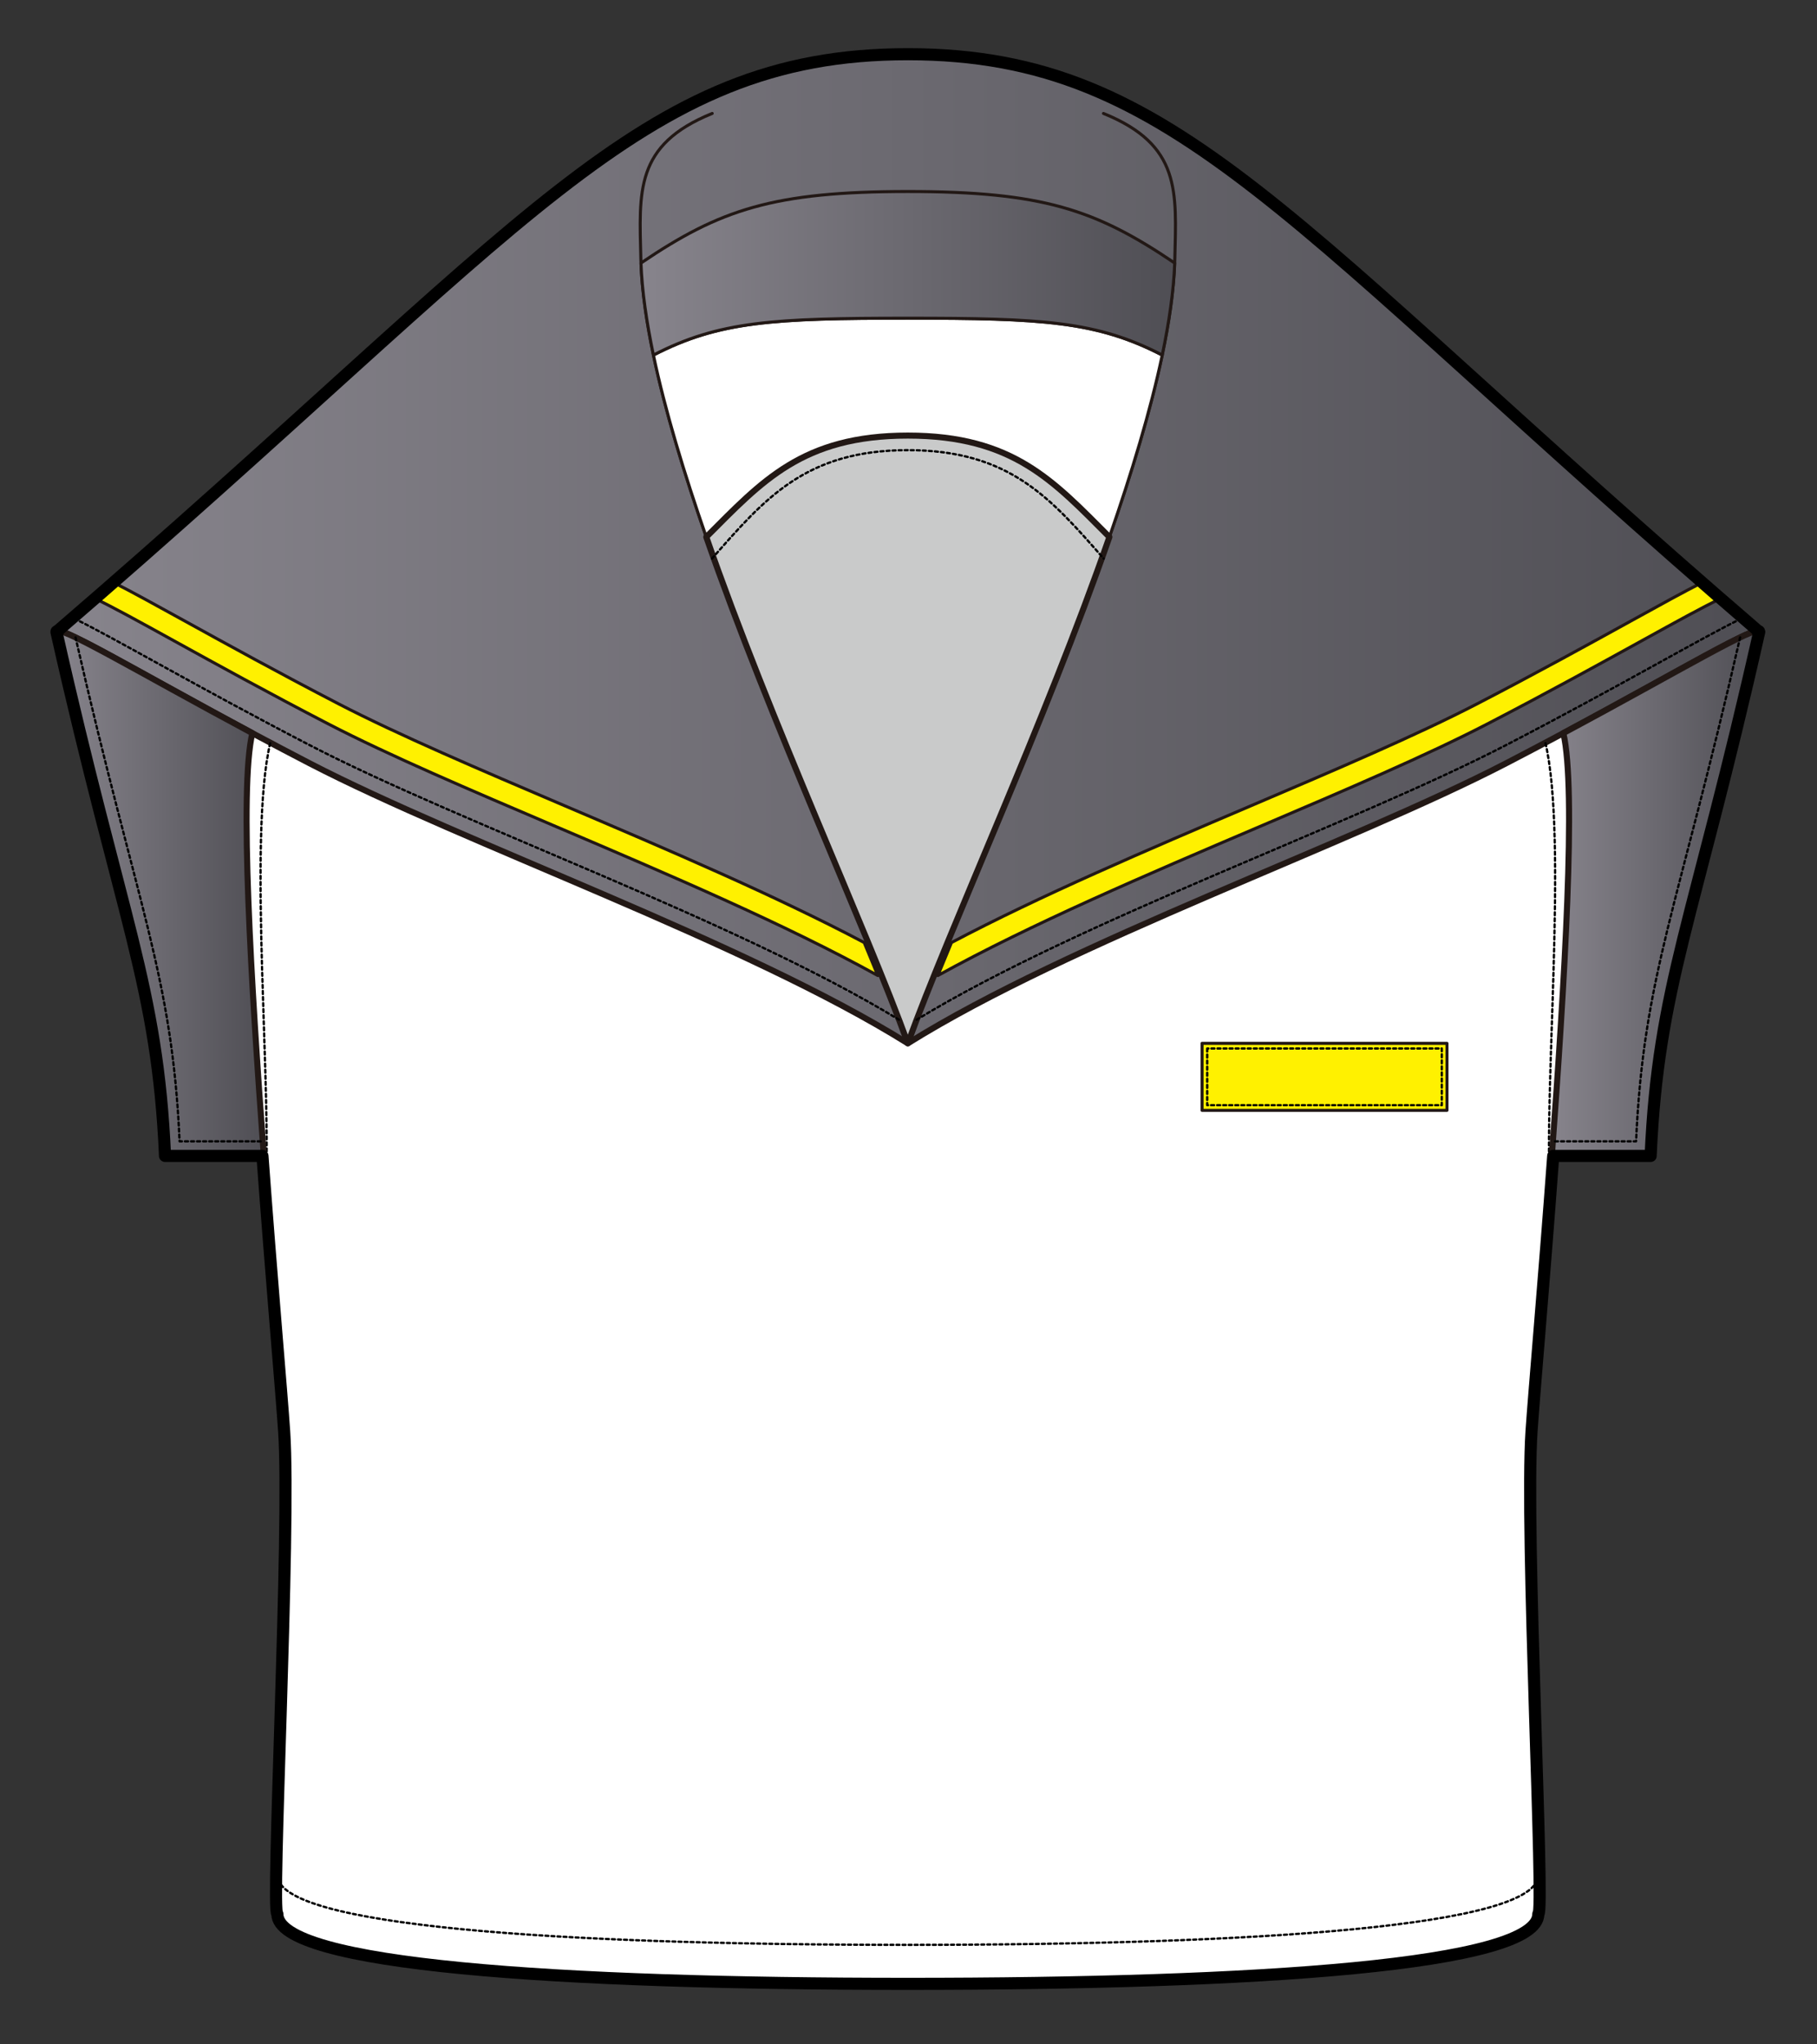
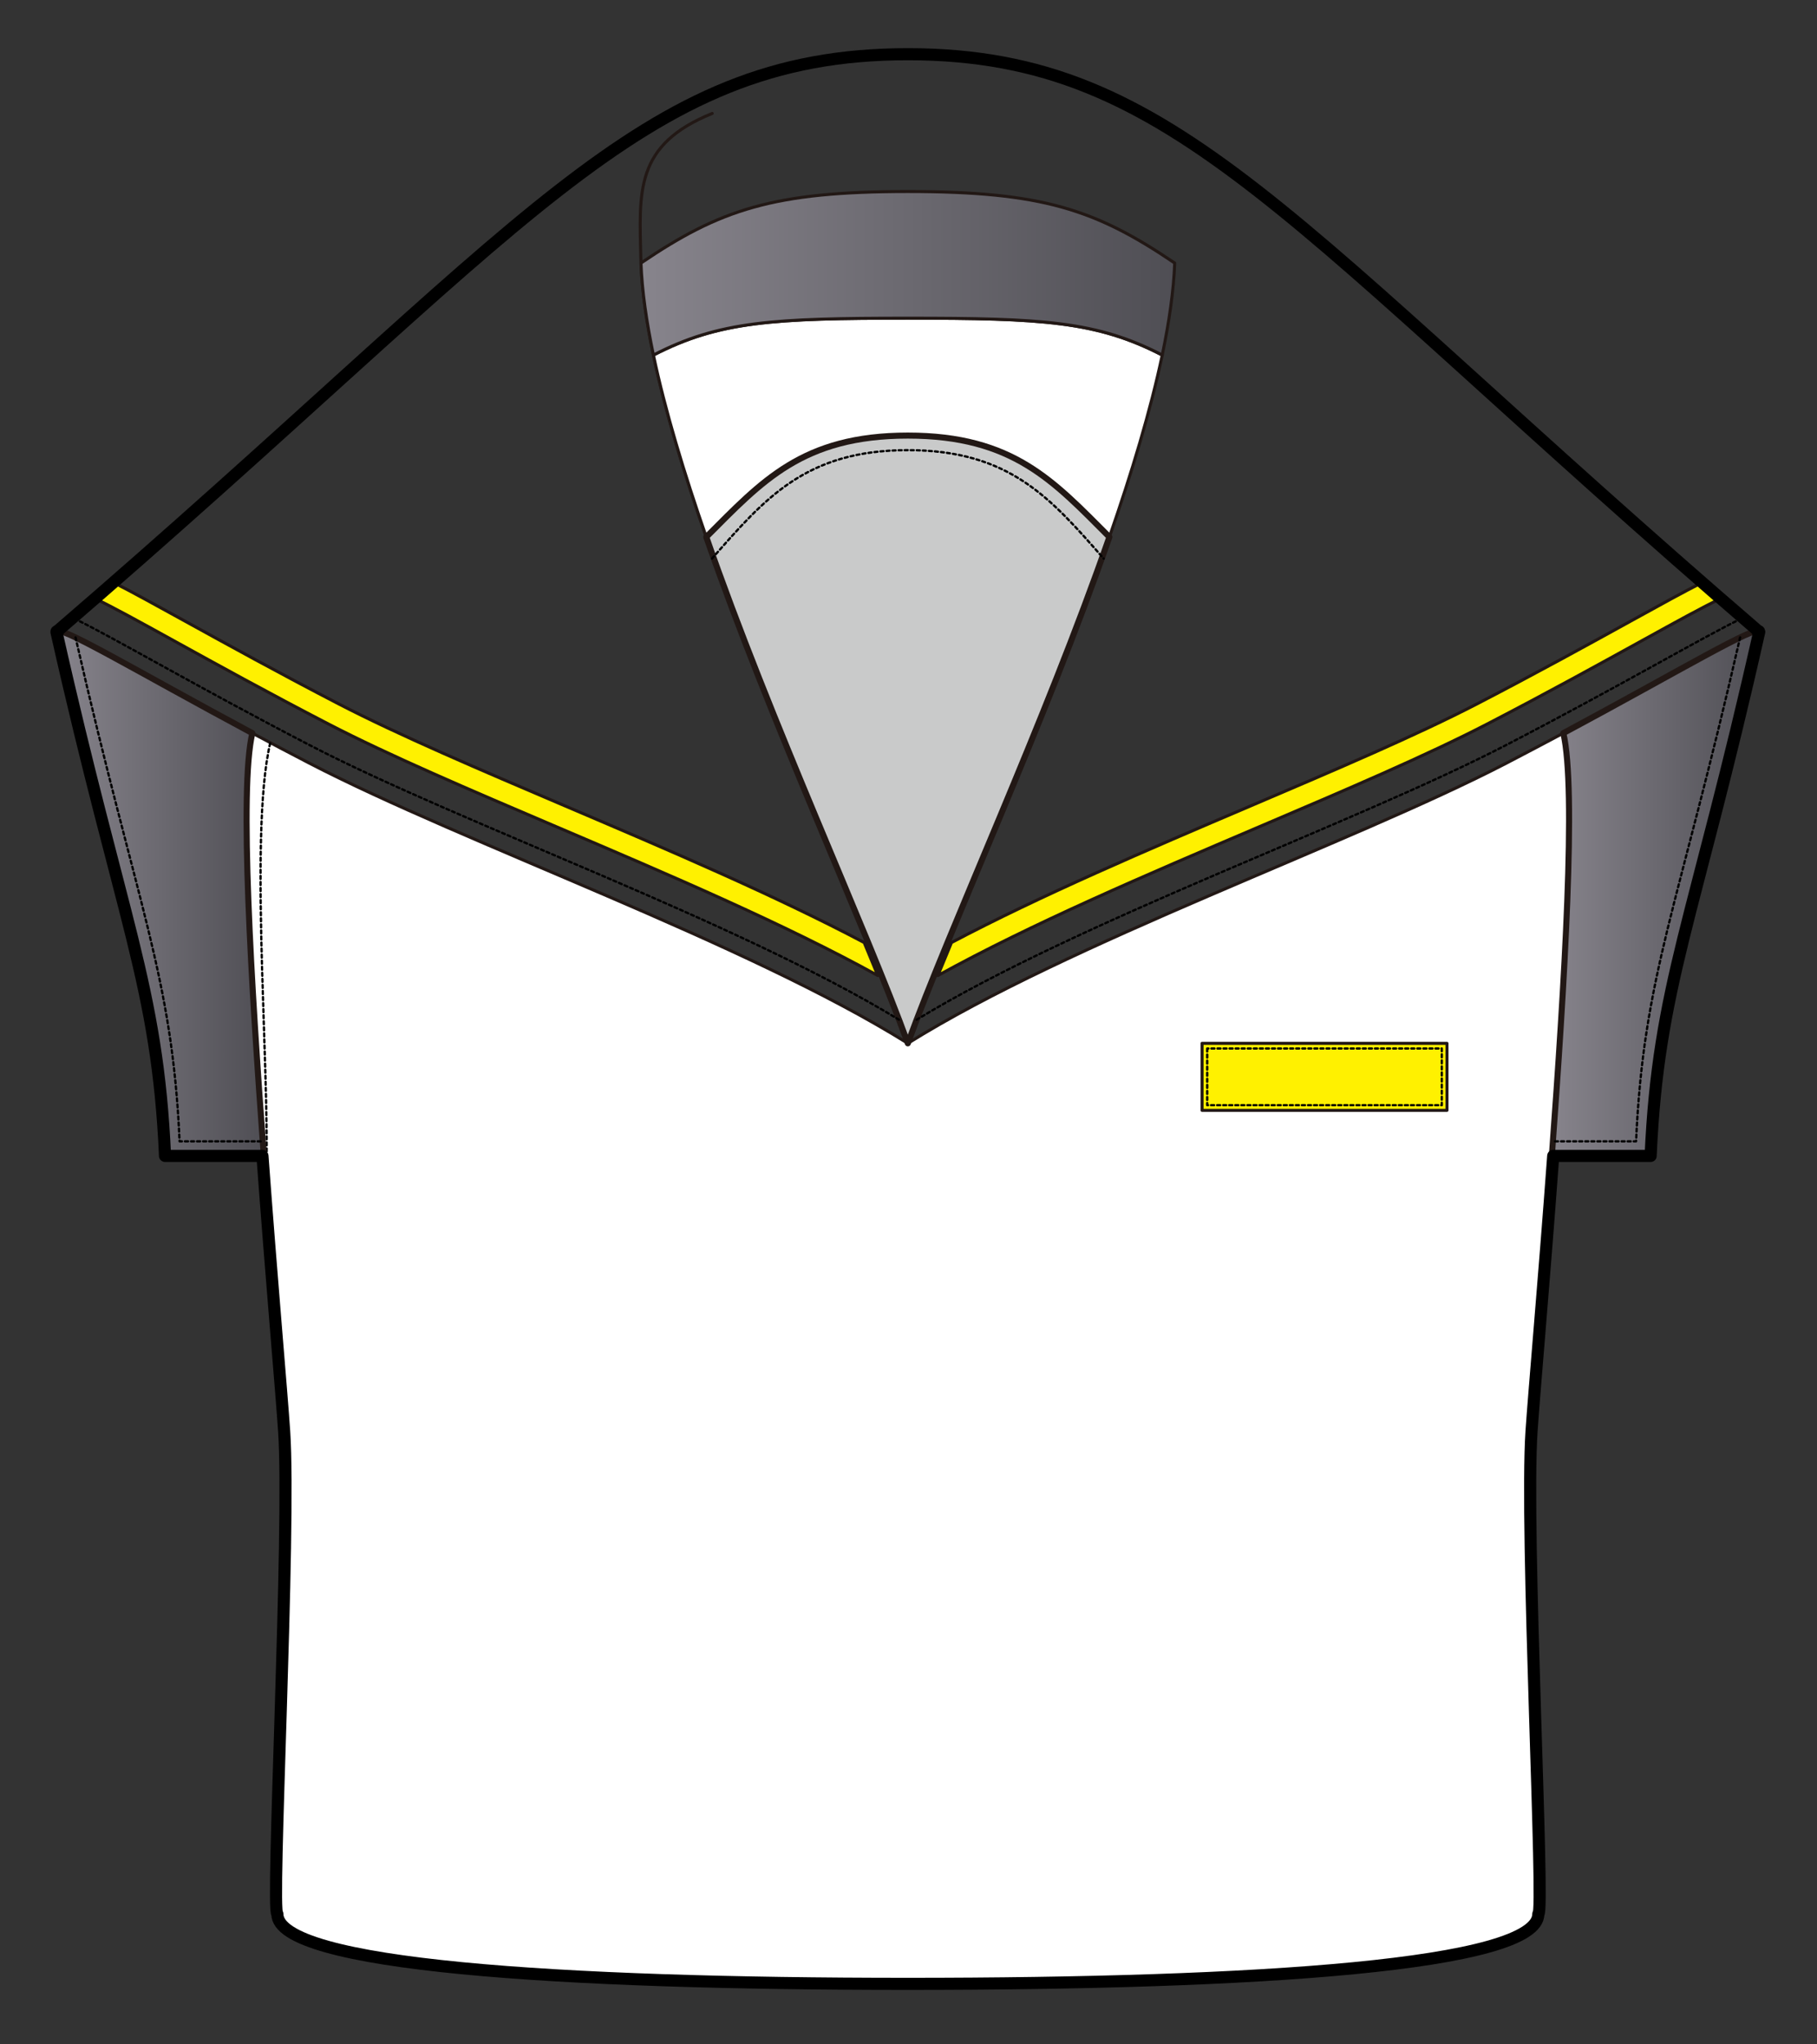
<svg xmlns="http://www.w3.org/2000/svg" version="1.1" id="レイヤー_1" width="600" height="675" viewBox="0 0 600 675" overflow="visible" enable-background="new 0 0 600 675" xml:space="preserve">
  <rect x="0" y="0" width="600" height="675" fill="#333333" stroke="none" />
  <rect fill="none" width="600" height="675" />
  <g>
    <path fill="#FFFFFF" stroke="#221815" stroke-linecap="round" stroke-linejoin="round" d="M516.236,242.063   c7.496,31.879-8.314,198.005-10.507,230.528c-2.193,32.525,4.419,159.368,2.242,159.368c0,16.963-93.117,23.066-208.192,23.066   c-115.075,0-208.192-6.104-208.192-23.066c-2.177,0,4.435-126.843,2.242-159.368c-2.192-32.523-18.001-198.649-10.506-230.528   c5.868,3.136,12.48,6.631,18.891,9.952c51.451,26.653,144.131,59.088,197.565,92.471c53.433-33.383,146.116-65.817,197.566-92.471   C502.637,249.274,511.311,244.685,516.236,242.063z" />
    <linearGradient id="XMLID_5_" gradientUnits="userSpaceOnUse" x1="18.635" y1="181.191" x2="580.924" y2="181.191">
      <stop offset="0" style="stop-color:#87848C" />
      <stop offset="1" style="stop-color:#4F4E54" />
    </linearGradient>
-     <path fill="url(#XMLID_5_)" stroke="#221815" stroke-width="2" stroke-linecap="round" stroke-linejoin="round" d="M299.78,17.896   c88.863,0,125.449,56.779,281.144,190.75c0-3.475-34.462,17.924-83.578,43.369c-51.45,26.653-144.133,59.088-197.566,92.471   c-53.434-33.383-146.114-65.817-197.565-92.471c-49.117-25.445-83.58-46.844-83.58-43.369   C174.331,74.676,210.917,17.896,299.78,17.896z" />
    <path fill="none" stroke="#221815" stroke-linecap="round" stroke-linejoin="round" d="M235.179,37.458   c-25.653,10.394-24.083,25.818-23.561,48.016c1.561,66.596,66.607,199.5,88.162,259.013" />
-     <path fill="none" stroke="#221815" stroke-linecap="round" stroke-linejoin="round" d="M364.38,37.458   c25.655,10.394,24.083,25.818,23.563,48.016c-1.562,66.596-66.608,199.5-88.163,259.013" />
    <rect x="396.934" y="344.486" fill="#FFF100" stroke="#221815" stroke-linecap="round" stroke-linejoin="round" width="80.878" height="22.128" />
    <path fill="none" stroke="#000000" stroke-width="0.75" stroke-linecap="round" stroke-linejoin="round" stroke-dasharray="1" d="   M398.637,346.19c0,2.661,0,16.06,0,18.721c3.196,0,74.276,0,77.472,0c0-2.661,0-16.06,0-18.721   C472.913,346.19,401.833,346.19,398.637,346.19z" />
-     <path fill="none" stroke="#000000" stroke-width="0.75" stroke-linecap="round" stroke-linejoin="round" stroke-dasharray="1" d="   M507.972,619.083c0,16.962-93.117,23.066-208.192,23.066c-115.075,0-208.192-6.104-208.192-23.066" />
    <path fill="none" stroke="#000000" stroke-width="0.75" stroke-linecap="round" stroke-linejoin="round" stroke-dasharray="1" d="   M87.598,394.169c2.438-32.526-5.842-117.07,1.652-148.95" />
-     <path fill="none" stroke="#000000" stroke-width="0.75" stroke-linecap="round" stroke-linejoin="round" stroke-dasharray="1" d="   M511.963,394.169c-2.439-32.526,5.842-117.07-1.652-148.95" />
    <linearGradient id="XMLID_6_" gradientUnits="userSpaceOnUse" x1="512.443" y1="294.968" x2="580.924" y2="294.968">
      <stop offset="0" style="stop-color:#87848C" />
      <stop offset="1" style="stop-color:#4F4E54" />
    </linearGradient>
    <path fill="url(#XMLID_6_)" stroke="#221815" stroke-width="2" stroke-linecap="round" stroke-linejoin="round" d="M512.443,381.65   c4.158-56.772,8.163-121,3.793-139.587c38.223-20.483,64.688-36.397,64.688-33.417c-21.471,95.496-33.359,116.746-35.856,173.004   H512.443z" />
    <linearGradient id="XMLID_7_" gradientUnits="userSpaceOnUse" x1="18.635" y1="294.968" x2="87.115" y2="294.968">
      <stop offset="0" style="stop-color:#87848C" />
      <stop offset="1" style="stop-color:#4F4E54" />
    </linearGradient>
    <path fill="url(#XMLID_7_)" stroke="#221815" stroke-width="2" stroke-linecap="round" stroke-linejoin="round" d="M87.115,381.65   c-4.158-56.772-8.162-121-3.791-139.587c-38.225-20.483-64.689-36.397-64.689-33.417c21.471,95.496,33.36,116.746,35.859,173.004   H87.115z" />
    <path fill="#FFFFFF" stroke="#221815" stroke-linecap="round" stroke-linejoin="round" d="M233.223,177.307   c-7.38-21.209-13.62-41.885-17.452-60.073c21.65-11.202,39.695-12.174,84.009-12.174s62.358,0.972,84.008,12.174   c-3.832,18.188-10.073,38.864-17.449,60.073c-18.396-18.395-31.716-33.488-66.559-33.488   C264.936,143.818,251.616,158.912,233.223,177.307z" />
    <path fill="#C9CACA" stroke="#221815" stroke-width="2" stroke-linecap="round" stroke-linejoin="round" d="M299.78,344.486   c-13.762-37.994-45.182-105.71-66.557-167.18c18.394-18.395,31.713-33.488,66.557-33.488c34.843,0,48.164,15.094,66.559,33.488   C344.961,238.752,313.533,306.512,299.78,344.486z" />
    <path fill="none" stroke="#000000" stroke-width="0.75" stroke-linecap="round" stroke-linejoin="round" stroke-dasharray="1" d="   M235.097,184.443c17.458-19.865,31.033-35.816,64.683-35.816c33.648,0,47.223,15.95,64.683,35.815" />
    <linearGradient id="XMLID_8_" gradientUnits="userSpaceOnUse" x1="211.66" y1="90.233" x2="387.9" y2="90.233">
      <stop offset="0" style="stop-color:#87848C" />
      <stop offset="1" style="stop-color:#4F4E54" />
    </linearGradient>
    <path fill="url(#XMLID_8_)" stroke="#221815" stroke-linecap="round" stroke-linejoin="round" d="M215.771,117.233   c-2.296-10.981-3.789-21.389-4.111-30.38c26.089-17.688,43.806-23.62,88.12-23.62s62.031,5.932,88.121,23.62   c-0.324,8.991-1.816,19.399-4.112,30.38c-21.65-11.202-39.694-12.174-84.008-12.174S237.421,106.031,215.771,117.233z" />
    <path fill="none" stroke="#000000" stroke-width="0.75" stroke-linecap="round" stroke-linejoin="round" stroke-dasharray="1" d="   M24.943,210.453c20.526,89.9,31.92,111.454,34.36,166.389h27.459" />
    <path fill="none" stroke="#000000" stroke-width="0.75" stroke-linecap="round" stroke-linejoin="round" stroke-dasharray="1" d="   M296.864,336.68c-53.831-32.749-144.121-64.5-194.649-90.675c-36.838-19.083-65.433-35.891-77.426-41.637" />
    <path fill="none" stroke="#000000" stroke-width="0.75" stroke-linecap="round" stroke-linejoin="round" stroke-dasharray="1" d="   M574.611,210.453c-20.523,89.9-31.918,111.454-34.357,166.389h-27.461" />
    <path fill="none" stroke="#000000" stroke-width="0.75" stroke-linecap="round" stroke-linejoin="round" stroke-dasharray="1" d="   M302.69,336.68c53.831-32.749,144.122-64.5,194.649-90.675c36.838-19.083,65.434-35.891,77.428-41.637" />
    <path fill="#FFF100" stroke="#221815" stroke-linecap="round" stroke-linejoin="round" d="M289.867,322.104   c-30.819-17.024-69.056-33.325-106.229-49.172c-28.369-12.094-55.165-23.517-75.204-33.897   c-19.793-10.254-37.061-19.778-50.935-27.431c-11.869-6.546-20.083-11.077-26.131-13.969l6.087-5.305   c5.872,2.953,13.391,7.1,23.64,12.753c13.831,7.628,31.042,17.122,50.763,27.339c19.791,10.25,46.459,21.62,74.712,33.665   c34.165,14.564,69.223,29.509,98.798,45.127L289.867,322.104z" />
    <path fill="#FFF100" stroke="#221815" stroke-linecap="round" stroke-linejoin="round" d="M309.695,322.104   c30.818-17.024,69.055-33.325,106.229-49.172c28.369-12.094,55.165-23.517,75.204-33.897   c19.794-10.254,37.061-19.778,50.935-27.431c11.869-6.546,20.083-11.077,26.131-13.969l-6.088-5.305   c-5.871,2.953-13.391,7.1-23.64,12.753c-13.831,7.628-31.042,17.122-50.764,27.339c-19.79,10.25-46.459,21.62-74.712,33.665   c-34.164,14.564-69.223,29.509-98.798,45.127L309.695,322.104z" />
    <path fill="none" stroke="#000000" stroke-width="4" stroke-linecap="round" stroke-linejoin="round" d="M512.896,381.65h32.171   c2.497-56.258,14.386-77.508,35.856-173.004c0-0.099-0.035-0.174-0.092-0.231c-0.032-0.034-0.088-0.049-0.139-0.07   c-0.034-0.013-0.063-0.032-0.107-0.04c-0.029-0.006-0.05-0.019-0.084-0.022c0.008,0.007,0.016,0.014,0.023,0.021   c-0.078-0.009-0.159-0.015-0.262-0.008c0.081-0.005,0.172-0.018,0.238-0.013C425.166,74.575,388.561,17.896,299.78,17.896   c-88.782,0-125.387,56.678-280.722,190.386c0.064-0.005,0.158,0.008,0.238,0.013c-0.102-0.007-0.183-0.001-0.261,0.008   c0.008-0.007,0.015-0.013,0.023-0.021c-0.034,0.003-0.056,0.016-0.084,0.022c-0.045,0.008-0.073,0.027-0.109,0.04   c-0.048,0.021-0.105,0.037-0.136,0.07c-0.058,0.058-0.093,0.132-0.093,0.231c21.471,95.496,33.36,116.746,35.859,173.004h32.17   c2.972,40.594,6.252,77.382,7.167,90.941c2.193,32.525-4.419,159.368-2.242,159.368c0,16.963,93.117,23.066,208.192,23.066   c115.075,0,208.192-6.104,208.192-23.066c2.177,0-4.436-126.843-2.242-159.368C506.644,459.032,509.925,422.244,512.896,381.65z" />
  </g>
</svg>